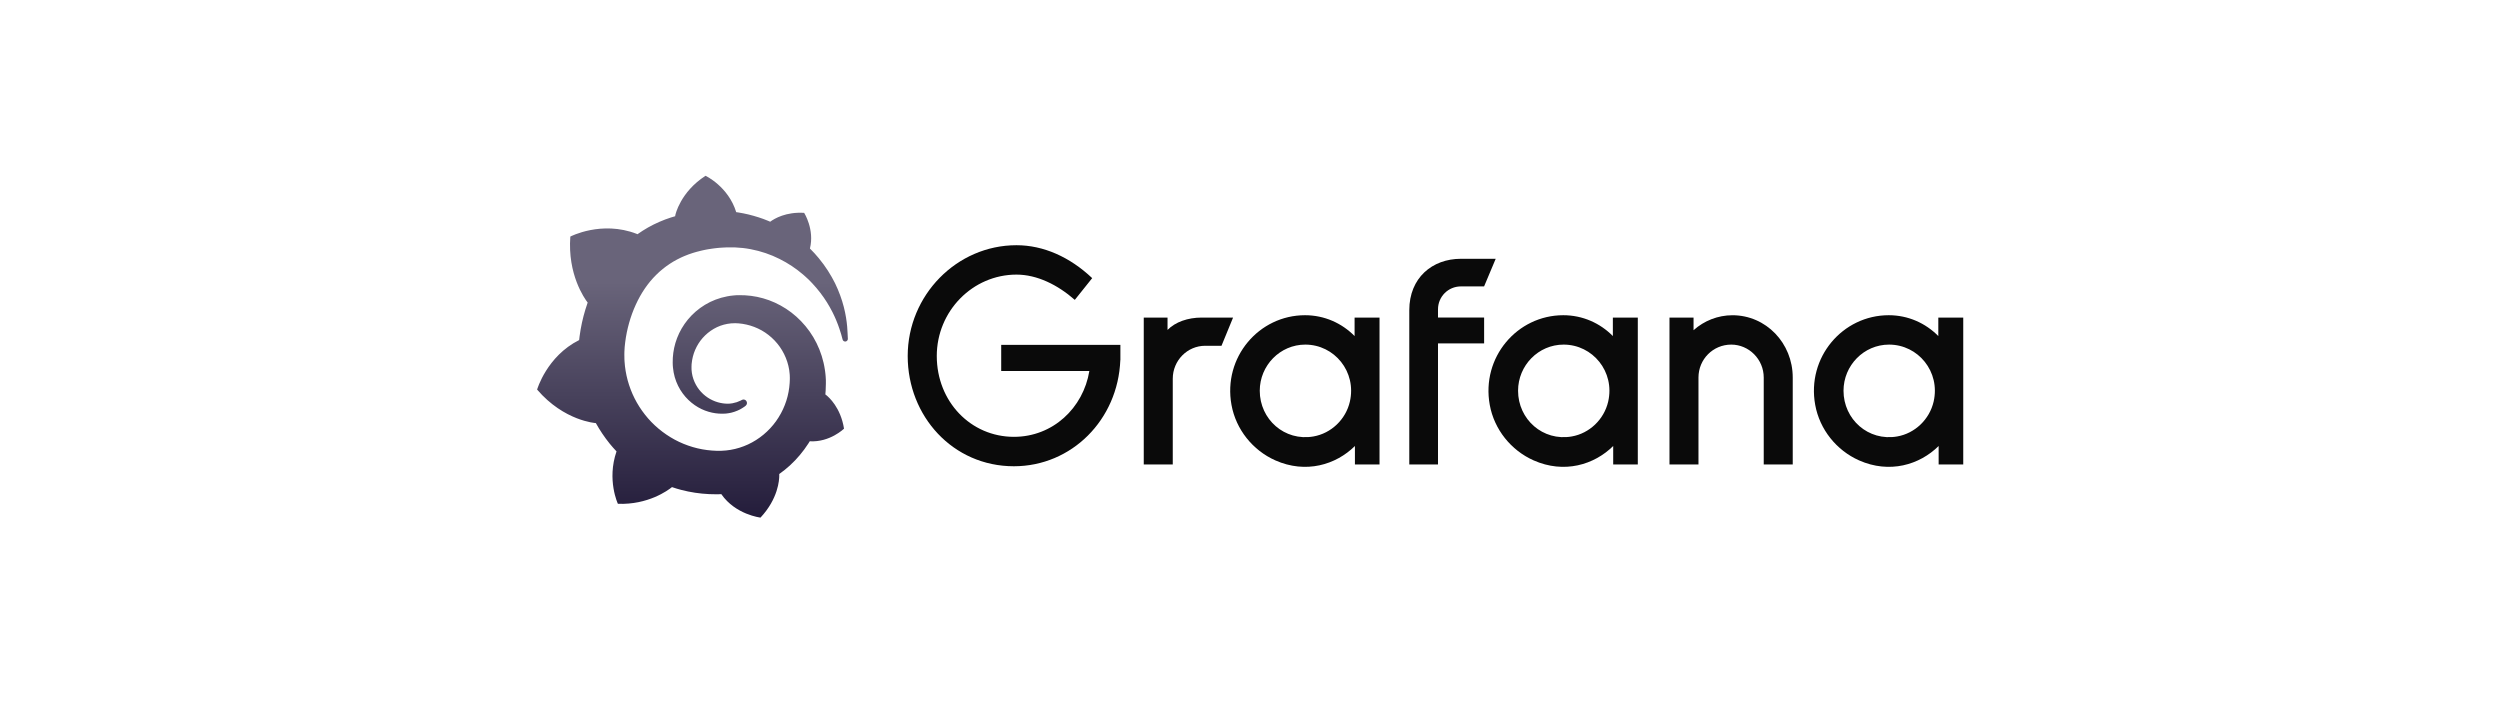
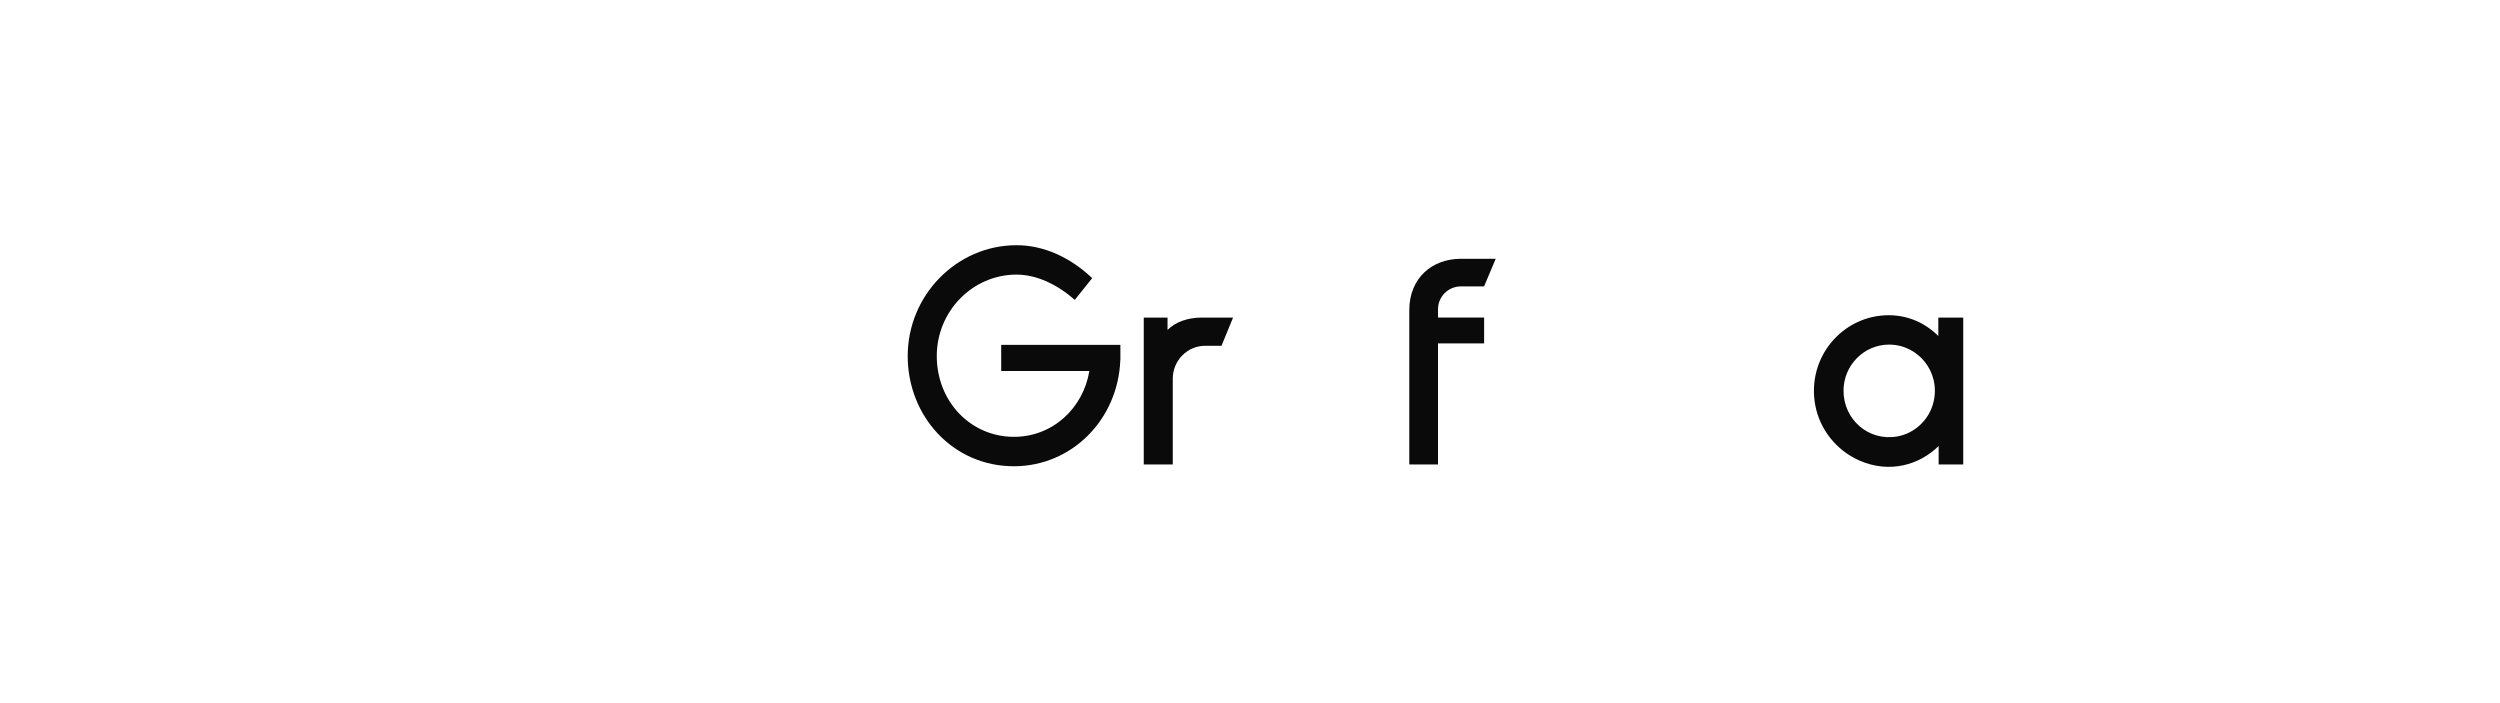
<svg xmlns="http://www.w3.org/2000/svg" width="256" height="72" viewBox="0 0 256 72" fill="none">
  <path d="M114.721 36.879C114.483 42.988 109.733 47.745 103.82 47.745C97.584 47.745 92.949 42.63 92.949 36.458C92.949 30.229 97.97 25.11 104.088 25.11C106.849 25.11 109.551 26.316 111.84 28.481L110.06 30.707C108.31 29.17 106.199 28.119 104.091 28.119C99.606 28.119 95.926 31.852 95.926 36.454C95.926 41.12 99.401 44.732 103.827 44.732C107.808 44.732 110.926 41.783 111.55 37.99H102.523V35.313H114.728V36.879H114.721Z" fill="#0A0A0A" />
  <path d="M125.082 35.407H123.417C121.581 35.407 120.091 36.917 120.091 38.778V47.564H117.121V32.519H119.555V33.784C120.358 32.971 121.633 32.519 123.06 32.519H126.267L125.082 35.407Z" fill="#0A0A0A" />
-   <path d="M141.267 47.564H138.744V45.67C136.792 47.602 133.711 48.528 130.593 47.142C128.282 46.114 126.561 43.979 126.104 41.459C125.219 36.593 128.913 32.278 133.633 32.278C135.622 32.278 137.406 33.091 138.71 34.413V32.519H141.263V47.564H141.267ZM138.227 41.124C138.929 38.066 136.644 35.287 133.663 35.287C131.08 35.287 128.999 37.422 128.999 40.013C128.999 42.939 131.537 45.207 134.492 44.694C136.313 44.378 137.811 42.947 138.227 41.124Z" fill="#0A0A0A" />
  <path d="M147.251 31.675V32.518H151.974V35.166H147.251V47.564H144.311V31.765C144.311 28.455 146.656 26.5 149.596 26.5H153.16L151.971 29.328H149.596C148.291 29.328 147.251 30.379 147.251 31.675Z" fill="#0A0A0A" />
-   <path d="M167.714 47.564H165.191V45.67C163.24 47.602 160.159 48.528 157.041 47.142C154.729 46.114 153.008 43.979 152.551 41.459C151.666 36.593 155.361 32.278 160.081 32.278C162.069 32.278 163.853 33.091 165.157 34.413V32.519H167.711V47.564H167.714ZM164.678 41.124C165.38 38.066 163.095 35.287 160.114 35.287C157.531 35.287 155.45 37.422 155.45 40.013C155.45 42.939 157.988 45.207 160.943 44.694C162.764 44.378 164.258 42.947 164.678 41.124Z" fill="#0A0A0A" />
-   <path d="M183.576 38.657V47.564H180.606V38.657C180.606 36.793 179.09 35.287 177.28 35.287C175.411 35.287 173.924 36.793 173.924 38.657V47.564H170.955V32.519H173.419V33.814C174.489 32.85 175.912 32.281 177.399 32.281C180.844 32.278 183.576 35.136 183.576 38.657Z" fill="#0A0A0A" />
  <path d="M201.04 47.564H198.517V45.67C196.565 47.602 193.484 48.528 190.366 47.142C188.055 46.114 186.334 43.979 185.877 41.459C184.992 36.593 188.686 32.278 193.406 32.278C195.395 32.278 197.179 33.091 198.483 34.413V32.519H201.036V47.564H201.04ZM198.004 41.124C198.706 38.066 196.42 35.287 193.44 35.287C190.857 35.287 188.776 37.422 188.776 40.013C188.776 42.939 191.314 45.207 194.269 44.694C196.09 44.378 197.584 42.947 198.004 41.124Z" fill="#0A0A0A" />
-   <path d="M86.75 33.441C86.698 32.853 86.598 32.176 86.404 31.426C86.211 30.68 85.925 29.863 85.513 29.012C85.093 28.169 84.546 27.287 83.84 26.436C83.565 26.101 83.264 25.773 82.937 25.449C83.424 23.491 82.346 21.796 82.346 21.796C80.488 21.68 79.306 22.38 78.867 22.704C78.793 22.674 78.722 22.64 78.648 22.61C78.332 22.478 78.005 22.357 77.671 22.252C77.336 22.146 76.994 22.049 76.645 21.962C76.296 21.879 75.939 21.808 75.578 21.751C75.515 21.74 75.452 21.732 75.389 21.725C74.579 19.096 72.248 18 72.248 18C69.654 19.668 69.16 22.003 69.16 22.003C69.16 22.003 69.149 22.056 69.134 22.143C68.989 22.184 68.848 22.226 68.703 22.271C68.502 22.331 68.309 22.406 68.108 22.478C67.911 22.557 67.714 22.632 67.517 22.719C67.127 22.888 66.737 23.081 66.358 23.295C65.99 23.506 65.629 23.736 65.276 23.984C65.224 23.962 65.187 23.943 65.187 23.943C61.593 22.553 58.401 24.225 58.401 24.225C58.111 28.101 59.835 30.541 60.177 30.982C60.092 31.223 60.014 31.464 59.939 31.709C59.672 32.586 59.475 33.486 59.352 34.42C59.333 34.552 59.319 34.688 59.304 34.823C55.985 36.484 55 39.892 55 39.892C57.773 43.124 61.002 43.323 61.002 43.323C61.006 43.319 61.01 43.319 61.01 43.316C61.422 44.058 61.898 44.766 62.429 45.425C62.652 45.7 62.89 45.967 63.132 46.223C62.121 49.149 63.273 51.59 63.273 51.59C66.358 51.706 68.387 50.223 68.811 49.88C69.119 49.985 69.427 50.08 69.743 50.162C70.691 50.411 71.661 50.554 72.631 50.599C72.873 50.611 73.114 50.614 73.359 50.614H73.478L73.556 50.611L73.709 50.607L73.861 50.599L73.865 50.603C75.318 52.705 77.875 53.002 77.875 53.002C79.692 51.059 79.796 49.134 79.796 48.716C79.796 48.716 79.796 48.701 79.796 48.69C79.796 48.656 79.796 48.63 79.796 48.63C79.796 48.599 79.793 48.573 79.793 48.539C80.176 48.268 80.54 47.978 80.882 47.666C81.61 46.999 82.246 46.238 82.773 45.421C82.822 45.346 82.87 45.267 82.918 45.187C84.977 45.308 86.427 43.896 86.427 43.896C86.085 41.723 84.862 40.664 84.609 40.461C84.609 40.461 84.598 40.453 84.583 40.442C84.569 40.431 84.561 40.423 84.561 40.423C84.546 40.416 84.531 40.404 84.516 40.393C84.528 40.261 84.539 40.133 84.546 40.002C84.561 39.768 84.569 39.535 84.569 39.301V39.128V39.041V38.996C84.569 38.936 84.569 38.958 84.569 38.936L84.561 38.789L84.55 38.593C84.546 38.525 84.543 38.465 84.535 38.405C84.531 38.344 84.524 38.284 84.516 38.224L84.494 38.043L84.468 37.862C84.435 37.625 84.386 37.388 84.334 37.151C84.119 36.213 83.758 35.324 83.283 34.526C82.807 33.727 82.212 33.019 81.547 32.424C80.878 31.825 80.131 31.347 79.347 30.989C78.563 30.631 77.738 30.402 76.916 30.296C76.507 30.244 76.095 30.221 75.69 30.225L75.537 30.229H75.5C75.489 30.229 75.445 30.229 75.448 30.229L75.385 30.232L75.236 30.244C75.181 30.247 75.121 30.251 75.069 30.259C74.861 30.277 74.653 30.308 74.452 30.349C73.638 30.503 72.869 30.801 72.189 31.212C71.512 31.622 70.921 32.138 70.442 32.718C69.963 33.302 69.591 33.946 69.335 34.612C69.078 35.279 68.937 35.968 68.896 36.638C68.885 36.804 68.881 36.974 68.885 37.136C68.885 37.177 68.885 37.218 68.889 37.26L68.892 37.395C68.9 37.474 68.903 37.557 68.911 37.636C68.944 37.975 69.004 38.299 69.093 38.616C69.271 39.241 69.558 39.809 69.914 40.291C70.267 40.774 70.691 41.173 71.141 41.485C71.591 41.798 72.07 42.02 72.546 42.16C73.021 42.303 73.493 42.363 73.939 42.363C73.995 42.363 74.051 42.363 74.107 42.359C74.136 42.359 74.166 42.355 74.196 42.355C74.225 42.355 74.255 42.352 74.285 42.352C74.333 42.348 74.378 42.34 74.426 42.337C74.437 42.337 74.452 42.333 74.467 42.333L74.512 42.325C74.541 42.321 74.567 42.318 74.597 42.314C74.657 42.306 74.705 42.295 74.761 42.284C74.813 42.273 74.865 42.265 74.917 42.25C75.021 42.227 75.117 42.197 75.214 42.163C75.407 42.099 75.589 42.02 75.76 41.934C75.931 41.843 76.087 41.745 76.232 41.644C76.273 41.613 76.314 41.583 76.355 41.549C76.511 41.425 76.537 41.195 76.411 41.041C76.303 40.905 76.114 40.871 75.965 40.954C75.928 40.973 75.891 40.996 75.853 41.015C75.723 41.079 75.589 41.135 75.445 41.184C75.299 41.229 75.151 41.267 74.995 41.297C74.917 41.308 74.839 41.32 74.757 41.327C74.716 41.331 74.675 41.335 74.638 41.335C74.597 41.335 74.556 41.339 74.519 41.339C74.482 41.339 74.441 41.339 74.404 41.335C74.356 41.331 74.307 41.331 74.259 41.327C74.259 41.327 74.233 41.327 74.255 41.327H74.24L74.207 41.323C74.185 41.32 74.162 41.32 74.144 41.316C74.099 41.312 74.058 41.305 74.014 41.301C73.664 41.252 73.311 41.15 72.973 40.992C72.631 40.838 72.304 40.619 72.01 40.352C71.717 40.084 71.46 39.761 71.26 39.395C71.059 39.03 70.918 38.627 70.851 38.201C70.817 37.99 70.803 37.768 70.81 37.554C70.814 37.493 70.814 37.437 70.817 37.377C70.817 37.392 70.817 37.369 70.817 37.365V37.343L70.821 37.297C70.825 37.267 70.825 37.241 70.829 37.211C70.84 37.094 70.858 36.977 70.877 36.861C71.037 35.934 71.494 35.03 72.204 34.345C72.382 34.175 72.572 34.013 72.776 33.874C72.981 33.731 73.196 33.607 73.419 33.501C73.646 33.396 73.88 33.309 74.121 33.245C74.363 33.181 74.612 33.136 74.861 33.113C74.987 33.102 75.114 33.098 75.24 33.098C75.273 33.098 75.299 33.098 75.326 33.098L75.43 33.102L75.493 33.106C75.519 33.106 75.493 33.106 75.504 33.106H75.53L75.634 33.113C75.905 33.136 76.177 33.174 76.444 33.238C76.979 33.358 77.5 33.558 77.987 33.829C78.957 34.375 79.785 35.226 80.291 36.254C80.547 36.766 80.726 37.316 80.815 37.885C80.837 38.028 80.852 38.171 80.863 38.314L80.871 38.423L80.874 38.533C80.878 38.57 80.878 38.604 80.878 38.642C80.878 38.68 80.882 38.717 80.878 38.744V38.838L80.874 38.943C80.871 39.015 80.867 39.128 80.863 39.199C80.852 39.358 80.837 39.512 80.819 39.67C80.8 39.825 80.774 39.979 80.748 40.133C80.718 40.288 80.685 40.438 80.648 40.589C80.573 40.89 80.477 41.192 80.361 41.482C80.135 42.065 79.83 42.619 79.466 43.131C78.734 44.152 77.734 44.984 76.597 45.511C76.028 45.771 75.426 45.963 74.813 46.065C74.504 46.118 74.192 46.148 73.88 46.159L73.82 46.163H73.772H73.672H73.519H73.441C73.482 46.163 73.434 46.163 73.438 46.163H73.408C73.241 46.159 73.073 46.152 72.906 46.136C72.237 46.087 71.579 45.967 70.94 45.779C70.301 45.59 69.68 45.338 69.093 45.022C67.919 44.385 66.871 43.515 66.049 42.465C65.637 41.941 65.276 41.38 64.979 40.789C64.681 40.197 64.447 39.576 64.273 38.943C64.102 38.307 63.994 37.659 63.953 37.004L63.946 36.879L63.942 36.849V36.823V36.77L63.938 36.661V36.635V36.597V36.522L63.934 36.371V36.341C63.934 36.345 63.934 36.345 63.934 36.33V36.269C63.934 36.19 63.938 36.111 63.938 36.028C63.949 35.704 63.975 35.373 64.02 35.042C64.061 34.71 64.117 34.375 64.183 34.044C64.25 33.712 64.332 33.385 64.421 33.064C64.603 32.42 64.83 31.795 65.102 31.204C65.64 30.021 66.347 28.978 67.198 28.142C67.409 27.931 67.629 27.732 67.859 27.547C68.086 27.363 68.324 27.189 68.569 27.027C68.811 26.865 69.063 26.715 69.323 26.579C69.45 26.508 69.584 26.447 69.714 26.383C69.781 26.353 69.847 26.323 69.914 26.293C69.981 26.263 70.048 26.233 70.115 26.206C70.383 26.09 70.661 25.995 70.94 25.905C71.011 25.882 71.081 25.864 71.152 25.841C71.222 25.818 71.293 25.803 71.364 25.781C71.505 25.739 71.65 25.705 71.791 25.672C71.862 25.653 71.936 25.638 72.007 25.623C72.077 25.608 72.152 25.592 72.222 25.577C72.297 25.562 72.367 25.551 72.442 25.536L72.549 25.517L72.657 25.502C72.731 25.491 72.802 25.48 72.876 25.468C72.958 25.453 73.04 25.449 73.122 25.434C73.189 25.427 73.3 25.412 73.367 25.404C73.419 25.4 73.471 25.393 73.523 25.389L73.627 25.378L73.679 25.374L73.739 25.37C73.82 25.366 73.902 25.359 73.988 25.355L74.11 25.348C74.11 25.348 74.155 25.348 74.118 25.348H74.144L74.196 25.344C74.266 25.34 74.337 25.336 74.408 25.333C74.686 25.325 74.965 25.325 75.244 25.333C75.798 25.355 76.34 25.415 76.868 25.517C77.923 25.717 78.916 26.059 79.815 26.511C80.715 26.956 81.521 27.506 82.22 28.101C82.264 28.138 82.305 28.176 82.35 28.214C82.391 28.251 82.435 28.289 82.476 28.327C82.562 28.402 82.643 28.481 82.725 28.556C82.807 28.632 82.885 28.711 82.963 28.79C83.041 28.869 83.119 28.948 83.19 29.027C83.487 29.347 83.762 29.667 84.007 29.991C84.505 30.639 84.903 31.294 85.219 31.912C85.237 31.95 85.26 31.987 85.278 32.029C85.297 32.066 85.316 32.104 85.334 32.145C85.371 32.221 85.408 32.296 85.442 32.371C85.475 32.447 85.513 32.522 85.542 32.594C85.576 32.669 85.605 32.74 85.635 32.812C85.754 33.102 85.862 33.377 85.947 33.637C86.092 34.055 86.2 34.435 86.282 34.767C86.315 34.898 86.438 34.985 86.572 34.974C86.709 34.962 86.817 34.846 86.821 34.706C86.798 34.33 86.791 33.916 86.75 33.441Z" fill="url(#paint0_linear)" />
  <defs>
    <linearGradient id="paint0_linear" x1="70.897" y1="60.866" x2="70.897" y2="28.894" gradientUnits="userSpaceOnUse">
      <stop stop-color="#0D0526" />
      <stop offset="1" stop-color="#69647A" />
    </linearGradient>
  </defs>
</svg>